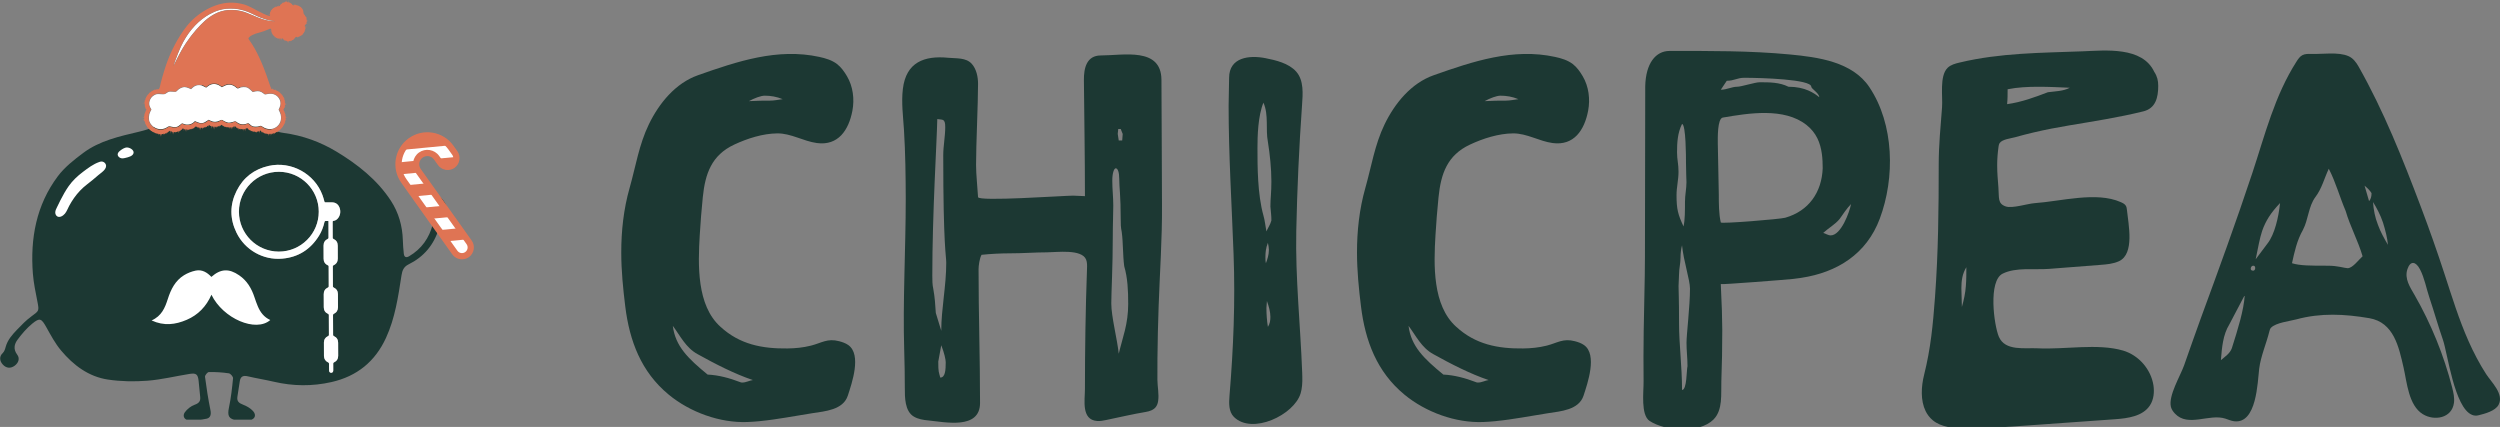
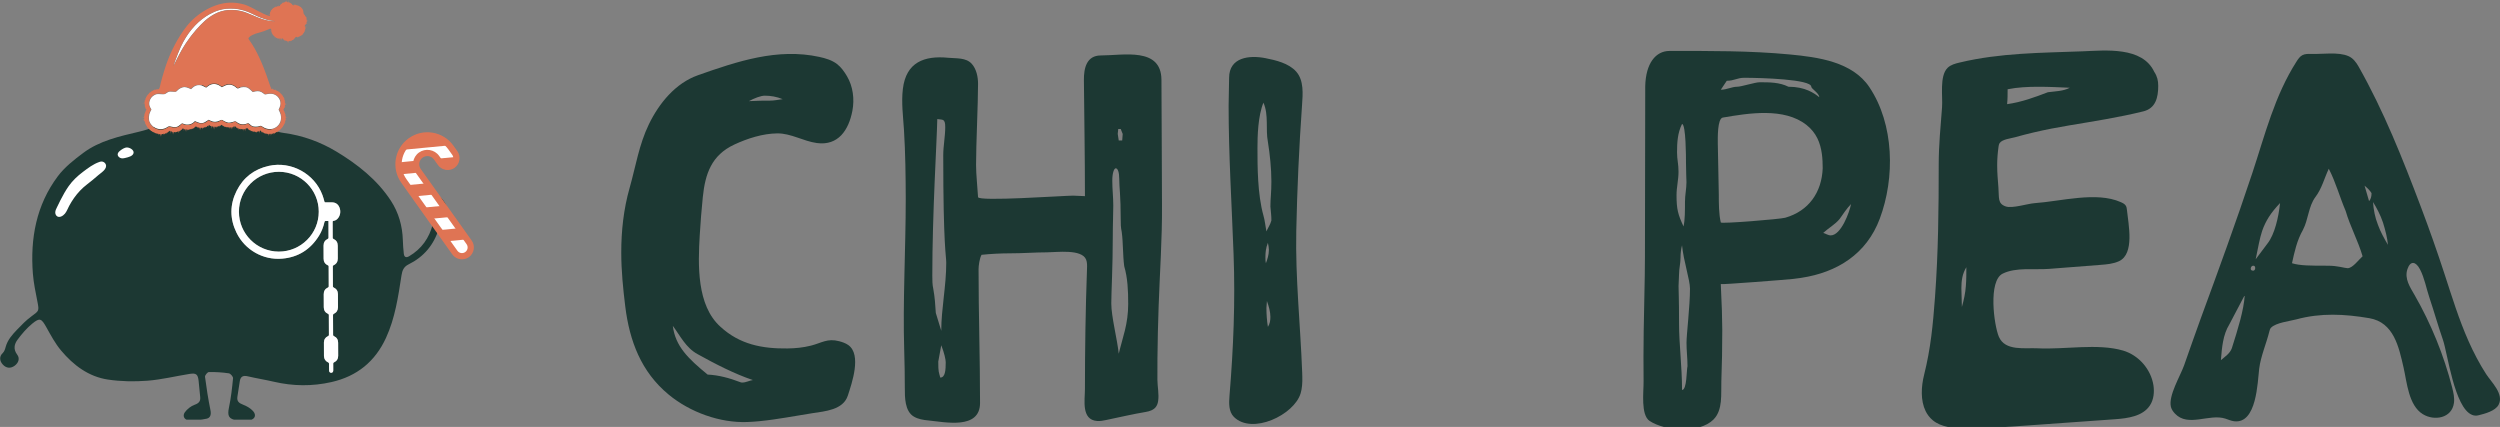
<svg xmlns="http://www.w3.org/2000/svg" xmlns:ns1="http://www.inkscape.org/namespaces/inkscape" xmlns:ns2="http://sodipodi.sourceforge.net/DTD/sodipodi-0.dtd" width="1715.739mm" height="292.987mm" viewBox="0 0 1715.739 292.987" version="1.1" id="svg1" ns1:version="1.4 (e7c3feb100, 2024-10-09)" ns2:docname="ChicPea-Website-Logo_Christmas.svg">
  <rect x="0" y="0" width="1715.739" height="292.987" fill="#808080" stroke="none" />
  <ns2:namedview id="namedview1" pagecolor="#505050" bordercolor="#ffffff" borderopacity="1" ns1:showpageshadow="0" ns1:pageopacity="0" ns1:pagecheckerboard="1" ns1:deskcolor="#505050" ns1:document-units="mm" ns1:zoom="0.2734082" ns1:cx="1973.24" ns1:cy="-120.69865" ns1:window-width="2558" ns1:window-height="1243" ns1:window-x="739" ns1:window-y="436" ns1:window-maximized="0" ns1:current-layer="layer1">
    <ns1:page x="5.0310273e-06" y="7.0510719e-06" width="1715.739" height="292.987" id="page2" margin="0" bleed="0" />
  </ns2:namedview>
  <defs id="defs1">
    <clipPath clipPathUnits="userSpaceOnUse" id="clipPath1">
      <rect style="fill:#1b3933;fill-opacity:0.2;stroke:#ffffff;stroke-width:0.588;stroke-opacity:0.998" id="rect2" width="1823.77" height="369.864" x="-768.928" y="478.438" />
    </clipPath>
    <clipPath clipPathUnits="userSpaceOnUse" id="clipPath2">
      <rect style="fill:#1b3933;fill-opacity:0.2;stroke:#ffffff;stroke-width:0.588;stroke-opacity:0.998" id="rect3" width="1823.77" height="369.864" x="-768.928" y="478.438" />
    </clipPath>
    <clipPath clipPathUnits="userSpaceOnUse" id="clipPath3">
      <rect style="fill:#1b3933;fill-opacity:0.2;stroke:#ffffff;stroke-width:0.588;stroke-opacity:0.998" id="rect4" width="1823.77" height="369.864" x="-768.928" y="478.438" />
    </clipPath>
    <clipPath clipPathUnits="userSpaceOnUse" id="clipPath4">
      <rect style="fill:#1b3933;fill-opacity:0.2;stroke:#ffffff;stroke-width:0.588;stroke-opacity:0.998" id="rect5" width="1823.77" height="369.864" x="-768.928" y="478.438" />
    </clipPath>
    <clipPath clipPathUnits="userSpaceOnUse" id="clipPath5">
      <rect style="fill:#1b3933;fill-opacity:0.2;stroke:#ffffff;stroke-width:0.588;stroke-opacity:0.998" id="rect6" width="1823.77" height="369.864" x="-768.928" y="478.438" />
    </clipPath>
    <clipPath clipPathUnits="userSpaceOnUse" id="clipPath6">
      <rect style="fill:#1b3933;fill-opacity:0.2;stroke:#ffffff;stroke-width:0.588;stroke-opacity:0.998" id="rect7" width="1823.77" height="369.864" x="-768.928" y="478.438" />
    </clipPath>
    <clipPath clipPathUnits="userSpaceOnUse" id="clipPath7">
      <rect style="fill:#1b3933;fill-opacity:0.2;stroke:#ffffff;stroke-width:0.588;stroke-opacity:0.998" id="rect8" width="1823.77" height="369.864" x="-768.928" y="478.438" />
    </clipPath>
    <clipPath clipPathUnits="userSpaceOnUse" id="clipPath8">
      <rect style="fill:#1b3933;fill-opacity:0.2;stroke:#ffffff;stroke-width:0.588;stroke-opacity:0.998" id="rect9" width="1823.77" height="369.864" x="-768.928" y="478.438" />
    </clipPath>
    <clipPath clipPathUnits="userSpaceOnUse" id="clipPath9">
      <rect style="fill:#1b3933;fill-opacity:0.2;stroke:#ffffff;stroke-width:0.588;stroke-opacity:0.998" id="rect10" width="1823.77" height="369.864" x="-768.928" y="478.438" />
    </clipPath>
    <clipPath clipPathUnits="userSpaceOnUse" id="clipPath10">
      <rect style="fill:#1b3933;fill-opacity:0.2;stroke:#ffffff;stroke-width:0.588;stroke-opacity:0.998" id="rect11" width="1823.77" height="369.864" x="-768.928" y="478.438" />
    </clipPath>
    <clipPath clipPathUnits="userSpaceOnUse" id="clipPath11">
      <rect style="fill:#1b3933;fill-opacity:0.2;stroke:#ffffff;stroke-width:0.588;stroke-opacity:0.998" id="rect12" width="1823.77" height="369.864" x="-768.928" y="478.438" />
    </clipPath>
    <clipPath clipPathUnits="userSpaceOnUse" id="clipPath12">
      <rect style="fill:#1b3933;fill-opacity:0.2;stroke:#ffffff;stroke-width:0.588;stroke-opacity:0.998" id="rect13" width="1823.77" height="369.864" x="-768.928" y="478.438" />
    </clipPath>
    <clipPath clipPathUnits="userSpaceOnUse" id="clipPath13">
      <rect style="fill:#1b3933;fill-opacity:0.2;stroke:#ffffff;stroke-width:0.588;stroke-opacity:0.998" id="rect14" width="1823.77" height="369.864" x="-768.928" y="478.438" />
    </clipPath>
  </defs>
  <g ns1:label="Layer 1" ns1:groupmode="layer" id="layer1" transform="translate(661.654,-555.315)">
    <path class="cls-2" d="m -140.158,844.347 c -2.789,0.27 -5.59,0.479 -8.403,0.59 -19.006,0.774 -39.559,-6.732 -54.204,-18.821 -18.883,-15.59 -26.868,-36.844 -29.78,-60.494 -1.511,-12.236 -2.727,-24.546 -2.74,-36.881 -0.023,-14.902 1.622,-29.977 5.676,-44.252 4.226,-14.865 6.45,-29.768 13.268,-43.859 7.003,-14.46 18.256,-28.244 33.687,-33.687 26.918,-9.484 54.597,-18.846 83.32,-12.568 4.288,0.934 8.624,2.211 12.101,4.877 2.875,2.199 5,5.234 6.843,8.354 4.189,7.076 5.246,15.799 3.71,23.809 -2.519,13.145 -9.693,24.08 -24.399,22.065 -9.226,-1.265 -17.691,-6.683 -27.077,-6.622 -9.976,0.074 -20.676,3.501 -29.62,7.703 -15.529,7.285 -19.927,19.902 -21.561,36.144 -0.872,8.588 -1.573,17.335 -2.089,25.996 -1.204,20.197 -2.187,48.233 14.263,62.914 13.158,12.101 28.637,15.062 45.886,14.841 5.43,-0.061 10.824,-0.59 16.106,-1.917 7.347,-1.843 11.303,-5.197 19.386,-3.059 2.224,0.59 4.447,1.327 6.327,2.666 9.288,6.585 2.408,26.266 -0.356,34.731 -3.231,9.841 -15.725,10.676 -24.313,12.015 -12.003,1.855 -23.957,4.275 -36.046,5.442 z m -11.966,-26.5 c 2.383,0 4.779,-1.364 7.162,-1.708 -12.285,-4.091 -26.266,-11.254 -37.876,-17.74 -8.194,-4.435 -11.941,-12.629 -17.065,-19.448 1.708,13.993 10.578,22.519 23.883,33.429 7.506,0.344 15.013,2.396 22.175,5.123 0.688,0.344 1.02,0.344 1.708,0.344 z m 27.63,-194.467 c -4.091,-1.708 -8.194,-2.396 -12.285,-2.396 -2.727,0 -7.162,1.708 -10.922,3.747 5.455,-0.344 10.578,-0.344 14.325,-0.344 3.071,0 6.143,-0.676 8.87,-1.02 z" id="path8" style="fill:#1c3833;stroke-width:0px" clip-path="url(#clipPath13)" />
    <path class="cls-2" d="m -40.99,745.191 c 0.393,-17.839 0.946,-35.665 0.946,-53.491 -0.049,-15.713 -0.246,-31.512 -1.216,-47.189 -0.577,-9.423 -1.892,-18.797 -0.749,-28.244 2.199,-18.146 14.534,-22.937 31.156,-21.303 5.467,0.541 12.089,-0.258 16.082,4.116 3.243,3.551 4.349,9.054 4.349,13.723 0,13.981 -1.364,41.279 -1.364,55.616 0,6.818 1.02,15.701 1.364,22.175 0.16,3.145 59.044,-1.02 65.162,-1.02 2.727,0 5.455,0.344 8.194,0.344 0,-26.512 -0.467,-53.073 -0.713,-79.585 -0.074,-8.121 1.745,-16.966 11.634,-16.966 15.431,0 41.377,-5.897 41.586,16.635 0.258,28.637 0.148,57.287 0.369,85.851 0.184,23.22 -1.499,46.378 -2.297,69.573 -0.418,12.064 -0.725,24.129 -0.823,36.205 -0.037,4.742 -0.037,9.497 -0.023,14.239 0.015,4.742 1.229,9.976 0.491,14.743 -0.221,1.45 -0.7,2.887 -1.597,4.042 -1.597,2.052 -4.275,2.936 -6.843,3.366 -9.054,1.511 -18.035,3.636 -27.04,5.504 -2.101,0.442 -4.238,0.872 -6.388,0.713 -11.045,-0.823 -8.354,-14.497 -8.354,-21.93 0,-27.655 0.418,-55.113 1.425,-82.767 0.074,-2.052 0.135,-4.177 -0.627,-6.081 -2.973,-7.433 -20.369,-4.976 -26.721,-4.976 -8.182,0 -16.377,0.688 -25.591,0.688 -5.799,0 -13.305,0.344 -19.448,1.02 -1.364,2.396 -2.052,7.506 -2.052,9.89 0,30.591 1.02,61.194 1.02,91.773 0,18.502 -24.092,13.109 -35.419,12.015 -3.452,-0.332 -6.978,-0.872 -9.976,-2.629 -6.315,-3.71 -6.229,-13.33 -6.229,-19.681 0,-8.637 -0.16,-17.187 -0.418,-25.824 -0.504,-16.831 -0.27,-33.675 0.111,-50.53 z m 25.32,37.176 c 0,-15.357 3.415,-30.37 3.415,-46.746 0,-5.123 -2.052,-10.578 -2.052,-73.688 0,-6.487 1.364,-12.961 1.364,-19.448 0,-6.143 -2.052,-4.779 -5.455,-5.455 -0.344,16.377 -3.415,64.487 -3.415,107.473 0,3.071 0,6.143 0.688,9.214 1.02,5.455 1.364,10.922 1.708,16.377 l 3.759,12.286 z m -2.052,21.156 c 0,7.506 0.344,6.818 1.364,10.922 3.415,0 3.747,-5.123 3.747,-10.578 0,-1.708 -1.02,-6.487 -3.071,-11.598 l -2.052,11.266 z M 112.616,763.607 c 0,-8.87 -0.344,-17.396 -2.727,-25.591 -1.02,-7.85 -0.688,-16.033 -1.708,-23.539 -0.688,-3.071 -0.688,-5.799 -0.688,-8.526 0,-16.377 -1.02,-22.175 -1.02,-27.974 0,-4.435 -1.02,-7.162 -2.383,-7.162 -1.02,0 -2.383,2.727 -2.383,8.526 0,5.799 0.676,11.254 0.676,17.065 0,6.143 -0.344,11.941 -0.344,21.831 0,19.448 -1.02,38.208 -1.02,45.383 0,8.87 4.091,24.559 5.123,34.461 2.727,-11.598 6.487,-20.136 6.487,-34.461 z m -7.162,-116.344 0.676,4.435 h 2.383 l 0.344,-4.435 -1.364,-3.415 H 105.785 l -0.344,3.415 z" id="path9" style="fill:#1c3833;stroke-width:0px" clip-path="url(#clipPath12)" />
    <path class="cls-2" d="m 231.576,822.688 c -0.16,0.848 -0.356,1.695 -0.602,2.531 -4.398,14.865 -33.355,28.699 -45.837,16.192 -3.587,-3.6 -3.415,-9.374 -2.998,-14.435 2.703,-32.765 4.017,-64.388 2.801,-97.264 -1.253,-33.957 -3.403,-67.902 -3.403,-101.896 0,-5.455 0.344,-13.969 0.344,-19.092 0,-14.128 13.883,-15.676 24.903,-13.502 7.162,1.413 16.02,3.489 21.119,9.214 5.393,6.057 4.558,15.394 4.03,23.011 -2.027,28.723 -3.354,57.484 -3.956,86.269 -0.676,32.471 2.85,64.757 4.054,97.166 0.147,3.944 0.258,7.949 -0.455,11.806 z M 210.887,679.672 c 0,-8.526 -1.02,-18.428 -2.383,-26.954 -1.708,-8.87 0.688,-18.428 -3.071,-26.954 -3.747,9.214 -4.091,22.863 -4.091,31.045 0,12.63 0,31.733 4.091,46.402 1.02,3.415 1.364,7.506 2.052,10.922 1.02,-2.383 2.727,-4.779 3.415,-7.506 0,-3.071 -0.344,-5.799 -0.676,-9.558 0,-5.455 0.676,-9.558 0.676,-17.396 z m -4.091,52.201 c 0,1.364 0,2.727 0.344,4.091 1.02,-2.727 2.052,-5.799 2.052,-9.214 0,-1.364 -0.344,-3.071 -0.688,-4.779 -1.364,3.415 -1.708,6.487 -1.708,9.89 z m 3.415,40.948 c 0,-3.415 -1.02,-7.162 -2.383,-10.922 0,1.708 -0.344,3.071 -0.344,4.779 0,4.435 0.344,8.87 1.02,12.961 1.364,-2.052 1.708,-4.435 1.708,-6.818 z" id="path10" style="fill:#1c3833;stroke-width:0px" clip-path="url(#clipPath11)" />
    <path class="cls-2" d="m 574.538,746.014 c -1.88,0.283 -3.772,0.528 -5.651,0.737 -4.521,0.504 -49.547,4.017 -49.572,3.538 0.688,13.305 1.02,24.903 1.02,31.389 0,11.794 -0.197,23.6 -0.639,35.382 -0.319,8.526 1.204,19.608 -5.43,26.205 -9.779,9.705 -33.109,7.924 -43.761,0.971 -6.266,-4.091 -4.091,-20.173 -4.177,-26.967 -0.147,-11.499 -0.061,-22.998 0.074,-34.498 0.197,-17.003 0.823,-34.018 0.86,-51.034 0.086,-39.08 0.197,-78.16 0.197,-117.24 0.344,-15.701 7.162,-24.227 16.721,-24.227 27.397,0 55.223,-0.184 82.509,2.42 19.35,1.843 42.962,4.976 54.634,22.482 17.028,25.529 17.642,62.079 7.101,90.237 -9.03,24.141 -29.092,36.832 -53.896,40.591 z m -79.106,-79.659 c 0,-2.383 0,-25.935 -2.727,-25.935 -3.071,6.143 -3.415,12.961 -3.415,19.448 0,5.111 1.02,7.85 1.02,13.305 0,5.455 -1.364,10.578 -1.364,16.033 0,9.89 1.02,13.305 4.779,21.5 1.02,-4.091 1.02,-10.922 1.02,-17.065 0,-4.435 1.02,-8.87 1.02,-13.305 0,-2.052 -0.344,-7.162 -0.344,-13.993 z m -2.727,57.324 c -0.688,2.727 -1.02,5.455 -1.02,8.526 0,3.747 -1.02,7.506 -1.02,11.266 0,2.727 -0.344,5.455 -0.344,8.182 0,3.747 0.344,7.85 0.344,25.591 0,14.325 2.052,29.682 2.052,45.714 3.415,0 3.071,-13.981 3.747,-16.377 0,-5.455 -0.676,-10.578 -0.676,-16.033 0,-5.799 2.383,-24.903 2.383,-37.188 0,-5.799 -4.435,-19.104 -5.455,-29.682 z m 95.986,-62.705 c -1.032,-7.654 -3.808,-14.607 -10.615,-19.952 -15.357,-12.04 -39.67,-8.047 -57.373,-5.025 -3.845,0.651 -3.44,14.718 -3.44,17.74 0,4.779 0.688,29.682 0.688,35.149 0,5.799 0,13.305 1.364,19.104 0.246,1.032 40.776,-2.248 44.265,-3.256 16.18,-4.656 25.013,-17.458 25.677,-33.933 0,-3.354 -0.135,-6.646 -0.565,-9.828 z M 565.717,614.842 c 11.598,0 17.74,4.435 21.156,7.162 0,-2.727 -5.455,-5.799 -5.455,-7.162 0,-5.123 -34.461,-6.143 -46.058,-6.143 -4.779,0 -6.818,2.052 -11.941,2.052 l -4.091,6.143 c 4.091,0 7.506,-2.052 11.266,-2.052 2.727,0 12.285,-3.071 15.357,-3.071 6.818,0 13.649,0 19.792,3.071 z m 23.883,100.311 c 1.364,0.344 3.415,1.708 5.123,1.708 7.162,0 12.961,-16.033 13.993,-21.5 -2.727,2.727 -5.455,6.818 -7.85,10.234 -3.071,3.747 -7.506,6.143 -11.254,9.558 z" id="path11" style="fill:#1c3833;stroke-width:0px" clip-path="url(#clipPath10)" />
    <path class="cls-2" d="m 659.873,837.418 c -3.538,-7.236 -3.059,-16.733 -1.02,-24.878 4.546,-18.158 6.094,-34.584 7.47,-53.221 2.248,-30.37 2.58,-60.838 2.555,-91.269 0,-13.035 1.29,-26.057 2.285,-39.043 0.577,-7.506 -1.88,-21.512 3.808,-27.126 2.175,-2.138 5.295,-2.936 8.268,-3.649 27.839,-6.671 55.973,-6.622 84.401,-7.703 15.713,-0.602 40.948,-3.391 49.167,14.091 2.052,3.071 2.727,6.143 2.727,9.546 0,8.035 -1.732,15.492 -10.271,17.593 -16.807,4.14 -33.92,6.782 -50.972,9.644 -8.17,1.364 -16.303,2.936 -24.362,4.828 -4.238,0.995 -8.452,2.076 -12.642,3.268 -2.85,0.811 -8.833,1.376 -10.59,4.017 -0.504,0.762 -0.663,1.695 -0.786,2.605 -0.577,4.189 -0.909,8.403 -0.909,12.629 0,5.123 0.442,10.209 0.848,15.295 0.577,7.089 -0.7,11.008 5.098,12.973 4.41,1.499 14.927,-1.941 19.816,-2.285 17.826,-1.216 42.287,-8.158 59.032,-0.713 1.302,0.577 2.691,1.229 3.452,2.433 0.577,0.897 0.725,2.003 0.823,3.071 0.971,9.792 5.43,30.026 -5.504,35.063 -3.931,1.806 -8.342,2.175 -12.642,2.506 -11.782,0.921 -23.564,1.831 -35.358,2.752 -10,0.786 -22.667,-1.29 -31.819,3.28 -10.037,5.012 -5.958,35.308 -2.605,43.257 4.263,10.099 17.9,7.494 26.77,7.973 18.146,0.958 41.144,-3.55 58.467,1.548 10.664,3.133 19.129,12.777 20.848,23.76 0.737,4.742 0.233,9.841 -2.383,13.858 -4.926,7.531 -15.197,8.895 -24.178,9.534 -19.669,1.401 -39.326,2.801 -58.995,4.202 -14.755,1.044 -29.534,2.101 -44.338,1.966 -7.543,-0.074 -15.652,-0.663 -21.487,-5.442 -2.162,-1.781 -3.796,-3.931 -4.976,-6.352 z m 24.559,-84.389 c 0,4.435 0.344,8.87 0.344,12.961 1.364,-4.779 2.383,-9.558 2.727,-14.325 0.344,-4.435 0.344,-8.526 0.344,-12.961 -2.727,4.435 -3.415,9.214 -3.415,14.325 z M 716.165,616.562 c 0,3.415 0,6.818 -0.344,10.234 9.89,-1.364 19.104,-4.779 27.974,-8.182 5.123,-0.676 10.578,-0.676 15.013,-3.071 -7.162,-0.344 -14.325,-0.676 -21.5,-0.676 -7.175,0 -14.325,0.344 -21.156,1.708 z" id="path12" style="fill:#1c3833;stroke-width:0px" clip-path="url(#clipPath9)" />
    <path class="cls-2" d="m 1034.924,840.035 c -12.15,-4.755 -16.831,-42.471 -20.025,-51.587 -3.354,-9.583 -6.057,-19.374 -9.3,-29.006 -2.15,-6.388 -3.28,-13.281 -6.438,-19.301 -2.838,-5.418 -6.56,-6.167 -8.6,-0.123 -2.211,6.548 1.794,12.347 4.865,17.703 11.401,19.878 20.111,41.304 25.812,63.504 0.885,3.465 1.708,7.04 1.253,10.578 -1.376,10.578 -13.526,12.605 -21.389,7.74 -9.816,-6.069 -10.86,-21.794 -13.195,-31.967 -3.243,-14.091 -6.659,-31.021 -23.527,-33.896 -16.929,-2.887 -33.416,-3.723 -50.063,0.823 -4.46,1.204 -13.993,2.236 -17.372,5.713 -0.676,0.7 -0.934,1.683 -1.167,2.617 -2.076,8.33 -5.897,16.991 -6.954,25.468 -1.155,9.202 -1.622,38.122 -17.249,36.119 -2.076,-0.27 -4.005,-1.167 -5.995,-1.806 -11.045,-3.6 -25.578,6.155 -34.608,-3.477 -1.229,-1.315 -2.297,-2.838 -2.74,-4.583 -1.88,-7.556 6.474,-21.303 8.993,-28.343 3.833,-10.75 7.506,-21.549 11.45,-32.262 12.212,-33.22 24.313,-66.366 35.444,-99.906 8.747,-26.365 15.222,-52.914 30.37,-76.575 1.057,-1.646 2.199,-3.342 3.931,-4.263 1.831,-0.971 4.005,-0.934 6.069,-0.86 7.556,0.246 18.748,-1.585 25.714,1.56 2.973,1.339 5.098,4.066 6.708,6.904 17.433,30.726 30.431,63.614 42.901,96.576 5.774,15.259 11.192,30.652 16.254,46.169 5.049,15.48 9.841,31.095 16.463,45.985 3.452,7.764 7.396,15.308 11.991,22.458 3.624,5.627 12.507,13.76 8.588,21.131 -2.285,4.288 -9.411,6.106 -13.76,7.199 -1.573,0.393 -3.047,0.283 -4.423,-0.258 z m -156.001,-82.239 -10.578,20.124 c -4.435,7.162 -5.123,16.033 -5.799,24.571 2.727,-2.383 6.143,-4.435 7.506,-8.194 4.091,-12.961 8.194,-25.935 8.87,-36.5 z m 7.162,-18.428 c 0,-1.02 -0.344,-1.708 -1.364,-1.708 -1.02,0 -1.708,1.02 -1.708,2.052 0,0.688 0.344,1.364 1.708,1.364 0.676,0 1.364,-0.676 1.364,-1.708 z m 8.526,-17.052 c 4.779,-6.143 7.506,-17.74 8.526,-27.63 -6.487,6.818 -9.89,12.285 -12.285,19.104 -1.708,5.123 -2.727,11.253 -4.435,19.448 z m 65.162,8.87 c -3.071,-10.578 -8.526,-20.468 -11.597,-31.045 -4.091,-9.558 -6.818,-19.792 -11.597,-29.006 -3.071,6.487 -4.779,13.649 -9.214,19.448 -4.779,6.487 -4.779,15.357 -8.526,22.519 -4.091,7.162 -5.799,15.013 -7.506,22.863 5.455,1.708 12.629,1.708 24.571,1.708 7.162,0 11.598,1.708 13.649,1.708 3.415,0 7.85,-6.143 10.234,-8.182 z m 4.435,-37.876 c 1.364,-1.364 1.708,-3.415 1.708,-5.455 -1.02,-1.708 -2.727,-3.415 -4.779,-5.123 z m 6.143,16.377 c 1.708,4.779 4.435,9.558 6.819,13.649 -0.344,-4.435 -1.708,-9.89 -3.415,-15.357 -1.708,-5.123 -4.435,-10.234 -6.818,-13.993 0.344,5.123 1.364,10.578 3.415,15.701 z" id="path13" style="fill:#1c3833;stroke-width:0px" clip-path="url(#clipPath8)" />
-     <path class="cls-2" d="m 364.775,844.347 c -2.789,0.27 -5.59,0.479 -8.403,0.59 -19.006,0.774 -39.559,-6.732 -54.204,-18.821 -18.883,-15.59 -26.868,-36.844 -29.78,-60.494 -1.511,-12.236 -2.727,-24.546 -2.74,-36.881 -0.025,-14.902 1.622,-29.977 5.676,-44.252 4.226,-14.865 6.45,-29.768 13.268,-43.859 7.003,-14.46 18.256,-28.244 33.687,-33.687 26.918,-9.484 54.597,-18.846 83.32,-12.568 4.288,0.934 8.624,2.211 12.101,4.877 2.875,2.199 5,5.234 6.843,8.354 4.189,7.076 5.246,15.799 3.71,23.809 -2.519,13.145 -9.693,24.08 -24.399,22.065 -9.226,-1.265 -17.691,-6.683 -27.077,-6.622 -9.976,0.074 -20.676,3.501 -29.62,7.703 -15.529,7.285 -19.927,19.902 -21.561,36.144 -0.872,8.588 -1.573,17.335 -2.089,25.996 -1.204,20.197 -2.187,48.233 14.263,62.914 13.158,12.101 28.637,15.062 45.886,14.841 5.43,-0.061 10.824,-0.59 16.106,-1.917 7.347,-1.843 11.303,-5.197 19.386,-3.059 2.224,0.59 4.447,1.327 6.327,2.666 9.288,6.585 2.408,26.266 -0.356,34.731 -3.231,9.841 -15.725,10.676 -24.313,12.015 -12.003,1.855 -23.957,4.275 -36.046,5.442 z m -11.966,-26.5 c 2.383,0 4.779,-1.364 7.162,-1.708 -12.285,-4.091 -26.266,-11.254 -37.876,-17.74 -8.194,-4.435 -11.941,-12.629 -17.065,-19.448 1.708,13.993 10.578,22.519 23.883,33.429 7.506,0.344 15.013,2.396 22.175,5.123 0.688,0.344 1.02,0.344 1.708,0.344 z m 27.63,-194.467 c -4.091,-1.708 -8.194,-2.396 -12.285,-2.396 -2.727,0 -7.162,1.708 -10.922,3.747 5.455,-0.344 10.578,-0.344 14.325,-0.344 3.071,0 6.143,-0.676 8.87,-1.02 z" id="path14" style="fill:#1c3833;stroke-width:0px" clip-path="url(#clipPath7)" />
    <circle class="cls-2" cx="-464.249" cy="622.115" r="43.405" id="circle14" style="fill:#1c3833;stroke-width:0px" clip-path="url(#clipPath6)" transform="matrix(0.631,0,0,0.631,-177.346,308.043)" />
    <path class="cls-2" d="m -283.407,612.95 c -1.536,-2.838 -3.71,-5.43 -6.118,-7.531 -0.872,-0.762 -1.806,-1.487 -2.924,-1.769 -2.31,-0.614 -4.705,0.872 -6.167,2.764 -2.261,2.985 -2.912,6.954 -2.543,10.676 0.356,3.735 1.646,7.298 2.924,10.823 0.909,2.506 2.125,5.185 1.425,7.9 -3.894,15.037 -12.249,26.807 -25.713,34.768 -3.194,1.892 -5.369,1.044 -5.786,-2.654 -0.565,-4.976 -0.909,-9.976 -1.069,-14.976 -0.467,-15.406 -4.619,-29.866 -12.949,-42.667 -15.013,-22.986 -36.279,-39.658 -59.327,-53.552 -17.359,-10.455 -36.635,-17.495 -57.029,-20.222 -16.917,-2.273 -28.183,-11.671 -35.542,-26.635 -3.403,-6.929 -7.138,-13.711 -10.885,-20.468 -10.172,-18.268 -38.257,-14.976 -47.938,1.671 -14.128,24.264 -36.439,37.667 -63.197,44.044 -21.328,5.074 -42.913,9.742 -60.838,23.158 -9.939,7.433 -20.148,15.455 -27.507,25.271 -23.539,31.365 -30.136,67.742 -27.151,106.134 0.811,10.16 2.973,20.247 4.926,30.284 2.039,10.295 1.695,9.976 -6.61,16.082 -5.614,4.116 -10.541,9.177 -15.345,14.19 -5.418,5.664 -10.529,11.339 -12.605,19.079 -0.651,2.445 -1.437,4.939 -3.317,6.732 -3.784,3.575 -3.292,8.477 0.246,12.335 3.759,4.116 8.563,4.484 12.949,1.216 4.03,-3.01 5.909,-7.777 2.678,-12.027 -4.472,-5.946 -3.145,-11.499 0.467,-16.34 4.668,-6.278 9.89,-12.421 15.934,-17.359 8.231,-6.745 9.951,-5.627 15.295,3.894 4.865,8.686 9.632,17.691 15.983,25.271 13.428,16.008 29.94,28.539 51.083,31.684 14.055,2.089 28.637,2.334 42.827,1.241 15.394,-1.179 30.566,-4.963 45.874,-7.396 7.236,-1.155 9.067,0.393 9.865,7.543 0.651,5.885 1.192,11.794 1.732,17.691 0.43,4.533 -1.462,6.671 -6.02,8.305 -4.091,1.474 -8.207,4.693 -10.737,8.256 -2.715,3.808 -0.577,8.268 4.214,8.514 6.45,0.344 13.096,-0.246 19.436,-1.585 4.251,-0.897 5.209,-4.558 4.251,-9.263 -2.433,-12.015 -4.337,-24.141 -5.922,-36.291 -0.209,-1.622 2.703,-5.184 4.214,-5.209 7.248,-0.111 14.558,0.332 21.721,1.388 1.818,0.27 4.705,3.649 4.558,5.356 -1.032,10.652 -2.224,21.34 -4.435,31.795 -1.917,9.091 -0.405,12.703 8.882,13.956 4.46,0.614 9.165,0.663 13.588,-0.111 5.848,-1.032 7.629,-5.553 3.698,-9.964 -2.838,-3.157 -7.052,-5.504 -11.106,-7.04 -4.312,-1.634 -6.61,-3.747 -5.909,-8.44 0.86,-5.639 1.745,-11.253 2.605,-16.88 0.774,-5.295 3.686,-6.597 8.76,-5.406 9.325,2.175 18.797,3.673 28.121,5.848 20.959,4.89 41.795,5.185 62.902,0.381 27.777,-6.315 47.397,-22.347 59.191,-47.938 9.964,-21.561 13.317,-44.903 16.917,-68.098 0.823,-5.295 2.347,-9.3 7.605,-11.905 16.561,-8.17 27.581,-21.168 33.036,-38.982 1.278,-4.165 3.944,-8.022 6.511,-11.634 3.661,-5.16 2.973,-10.922 0.27,-15.91 z m -122.241,37.532 c 0,0.663 0.221,0.958 0.823,1.241 3.108,1.437 4.644,3.907 4.656,7.347 0.015,4.656 0.037,9.325 0.049,13.993 0,3.415 -1.511,5.922 -4.632,7.347 -0.651,0.283 -0.774,0.639 -0.774,1.278 0.061,7.187 0.086,14.386 0.086,21.586 0,0.713 0.258,1.007 0.872,1.315 3.022,1.401 4.558,3.809 4.595,7.138 0.037,4.755 0.061,9.497 0.061,14.251 0,3.305 -1.511,5.762 -4.484,7.212 -0.676,0.307 -0.934,0.663 -0.921,1.401 0.049,7.162 0.086,14.325 0.086,21.487 0,0.7 0.221,1.057 0.86,1.339 3.096,1.413 4.583,3.87 4.607,7.236 0.023,4.705 0.061,9.411 0.049,14.141 0,3.366 -1.523,5.823 -4.595,7.261 -0.663,0.319 -0.799,0.688 -0.799,1.351 v 0.799 h 0.023 c 0,2.15 0.023,4.312 0.023,6.474 0,1.474 -0.676,2.408 -1.88,2.641 -1.437,0.258 -2.678,-0.811 -2.69,-2.396 0,-0.811 -0.015,-1.622 -0.015,-2.433 h -0.015 c 0,-1.646 -0.023,-3.305 -0.015,-4.963 0.015,-0.786 -0.221,-1.143 -0.958,-1.487 -2.924,-1.339 -4.484,-3.71 -4.546,-6.929 -0.086,-4.902 -0.098,-9.804 -0.049,-14.718 0.023,-3.268 1.585,-5.651 4.57,-7.015 0.639,-0.307 0.872,-0.614 0.86,-1.315 -0.049,-7.162 -0.074,-14.325 -0.086,-21.487 0,-0.676 -0.184,-1.02 -0.848,-1.327 -3.071,-1.376 -4.619,-3.833 -4.656,-7.199 -0.037,-4.742 -0.061,-9.497 -0.061,-14.251 0,-3.366 1.499,-5.836 4.595,-7.248 0.627,-0.295 0.86,-0.614 0.848,-1.315 -0.049,-7.175 -0.061,-14.325 -0.086,-21.487 0,-0.688 -0.184,-1.032 -0.848,-1.327 -3.084,-1.376 -4.619,-3.833 -4.644,-7.212 -0.049,-4.742 -0.061,-9.497 -0.061,-14.239 0,-3.44 1.585,-5.86 4.668,-7.359 0.344,-0.16 0.725,-0.651 0.725,-0.971 0.015,-5.983 -0.015,-11.954 -0.037,-17.925 0,-0.111 -0.061,-0.234 -0.123,-0.528 -1.167,0 -2.273,-0.061 -3.354,0.061 -0.319,0.037 -0.725,0.614 -0.823,1.007 -1.192,5.295 -3.084,10.32 -5.922,14.927 -9.251,14.964 -22.593,23.514 -40.173,25.013 -20.517,1.769 -40.419,-9.312 -49.67,-28.318 -7.347,-15.099 -7.359,-30.456 0.184,-45.481 7.273,-14.521 19.129,-23.564 34.964,-27.114 24.399,-5.442 49.756,8.44 58.417,31.844 0.835,2.261 1.474,4.583 2.089,6.904 0.209,0.749 0.491,0.946 1.204,0.934 2.261,-0.049 4.521,-0.037 6.769,-0.037 4.116,0 7.003,1.953 8.489,5.786 1.671,4.312 0.7,9.276 -2.42,12.322 -1.143,1.118 -2.494,1.843 -4.066,2.027 -0.725,0.098 -0.995,0.307 -0.995,1.081 0.049,5.774 0.074,11.561 0.061,17.335 z" id="path15" style="fill:#1c3833;stroke-width:0px" clip-path="url(#clipPath5)" transform="matrix(0.631,0,0,0.631,-177.346,308.043)" />
    <path class="cls-1" d="m -404.37,757.415 c -0.639,-0.282 -0.86,-0.639 -0.86,-1.339 0,-7.162 -0.037,-14.325 -0.086,-21.487 -0.015,-0.737 0.246,-1.093 0.921,-1.401 2.973,-1.45 4.484,-3.907 4.484,-7.212 0,-4.755 -0.023,-9.497 -0.061,-14.251 -0.037,-3.329 -1.573,-5.737 -4.595,-7.138 -0.614,-0.307 -0.872,-0.602 -0.872,-1.315 0,-7.199 -0.023,-14.399 -0.086,-21.586 0,-0.639 0.123,-0.995 0.774,-1.278 3.121,-1.425 4.632,-3.931 4.632,-7.347 -0.015,-4.668 -0.037,-9.337 -0.049,-13.993 0,-3.44 -1.548,-5.909 -4.656,-7.347 -0.602,-0.283 -0.823,-0.577 -0.823,-1.241 0.015,-5.774 -0.015,-11.561 -0.061,-17.335 0,-0.774 0.27,-0.983 0.995,-1.081 1.573,-0.184 2.924,-0.909 4.066,-2.027 3.12,-3.047 4.091,-8.01 2.42,-12.322 -1.487,-3.833 -4.374,-5.799 -8.489,-5.786 -2.248,0 -4.509,0 -6.769,0.037 -0.713,0.015 -0.995,-0.184 -1.204,-0.934 -0.614,-2.322 -1.253,-4.644 -2.089,-6.904 -8.661,-23.404 -34.018,-37.286 -58.417,-31.844 -15.836,3.551 -27.691,12.593 -34.964,27.114 -7.543,15.025 -7.531,30.382 -0.184,45.481 9.251,19.006 29.153,30.087 49.67,28.318 17.581,-1.499 30.923,-10.05 40.174,-25.013 2.838,-4.607 4.73,-9.632 5.922,-14.927 0.098,-0.393 0.504,-0.971 0.823,-1.007 1.081,-0.123 2.187,-0.061 3.354,-0.061 0.061,0.295 0.123,0.418 0.123,0.528 0.023,5.971 0.049,11.941 0.037,17.925 0,0.319 -0.381,0.811 -0.725,0.971 -3.084,1.499 -4.668,3.919 -4.668,7.359 0,4.742 0.015,9.497 0.061,14.239 0.023,3.379 1.56,5.836 4.644,7.212 0.663,0.295 0.848,0.639 0.848,1.327 0.023,7.162 0.037,14.313 0.086,21.487 0.015,0.7 -0.221,1.02 -0.848,1.315 -3.096,1.413 -4.595,3.882 -4.595,7.248 0,4.755 0.023,9.509 0.061,14.251 0.037,3.366 1.585,5.823 4.656,7.199 0.663,0.307 0.848,0.651 0.848,1.327 0.015,7.162 0.037,14.325 0.086,21.487 0.015,0.7 -0.221,1.007 -0.86,1.315 -2.985,1.364 -4.546,3.747 -4.57,7.015 -0.049,4.914 -0.037,9.816 0.049,14.718 0.061,3.219 1.622,5.59 4.546,6.929 0.737,0.344 0.971,0.7 0.958,1.487 0,1.659 0.015,3.317 0.015,4.963 h 0.015 c 0,0.811 0.015,1.622 0.015,2.433 0.015,1.585 1.253,2.654 2.69,2.396 1.204,-0.234 1.88,-1.167 1.88,-2.641 0,-2.162 -0.023,-4.325 -0.023,-6.474 h -0.023 v -0.799 c 0,-0.663 0.135,-1.032 0.799,-1.351 3.071,-1.437 4.595,-3.894 4.595,-7.261 0.015,-4.73 -0.023,-9.435 -0.049,-14.141 -0.023,-3.366 -1.511,-5.823 -4.607,-7.236 z m -59.879,-91.895 c -23.969,0 -43.405,-19.423 -43.405,-43.405 0,-23.981 19.436,-43.405 43.405,-43.405 23.969,0 43.405,19.436 43.405,43.405 0,23.969 -19.436,43.405 -43.405,43.405 z" id="path16" style="fill:#ffffff;stroke-width:0px" clip-path="url(#clipPath4)" transform="matrix(0.631,0,0,0.631,-177.346,308.043)" />
-     <path class="cls-1" d="m -602.658,740.387 c 10.946,-4.779 14.607,-13.846 17.617,-23.256 3.329,-10.43 8.022,-19.964 17.63,-25.898 3.87,-2.383 8.379,-4.165 12.826,-5.074 6.843,-1.376 12.384,2.015 16.942,6.88 10.185,-8.981 19.153,-9.325 30.198,-1.757 8.723,5.971 13.612,14.435 16.794,24.19 1.032,3.17 2.175,6.315 3.452,9.386 2.74,6.597 6.831,12.04 13.637,15.074 -15.615,13.747 -51.39,-1.462 -63.995,-27.495 -5.578,12.777 -14.521,21.966 -26.893,27.286 -12.175,5.234 -24.694,6.941 -38.22,0.663 z" id="path17" style="fill:#ffffff;stroke-width:0px" clip-path="url(#clipPath3)" transform="matrix(0.631,0,0,0.631,-177.346,308.043)" />
    <path class="cls-1" d="m -657.131,567.53 c 1.966,-0.023 3.907,1.241 4.644,3.084 2.003,5.049 -5.049,9.067 -8.133,11.757 -3.981,3.489 -8.059,6.868 -12.261,10.074 -5.455,4.165 -10.185,9.202 -14.141,14.804 -1.966,2.777 -3.735,5.688 -5.344,8.686 -1.499,2.789 -2.519,5.848 -4.546,8.317 -2.003,2.445 -6.413,5.283 -9.19,2.285 -0.983,-1.057 -1.388,-2.568 -1.302,-4.005 0.111,-1.843 1.007,-3.489 1.794,-5.123 1.278,-2.678 2.58,-5.344 3.919,-7.986 2.629,-5.16 5.467,-10.246 8.796,-15.001 4.251,-6.069 9.706,-11.18 15.615,-15.615 5.516,-4.14 11.094,-8.416 17.679,-10.725 0.713,-0.246 1.45,-0.479 2.199,-0.541 0.086,0 0.184,0 0.27,0 z" id="path18" style="fill:#ffffff;stroke-width:0px" clip-path="url(#clipPath2)" transform="matrix(0.631,0,0,0.631,-177.346,308.043)" />
    <path class="cls-1" d="m -622.216,557.972 c -0.405,3.747 -5.872,4.902 -8.784,5.614 -1.143,0.283 -2.297,0.565 -3.477,0.553 -3.059,-0.061 -6.352,-2.912 -4.546,-6.094 0.442,-0.786 1.106,-1.413 1.794,-1.99 2.039,-1.695 5.025,-3.759 7.789,-3.784 3.096,0 7.568,2.629 7.224,5.7 z" id="path19" style="fill:#ffffff;stroke-width:0px" clip-path="url(#clipPath1)" transform="matrix(0.631,0,0,0.631,-177.346,308.043)" />
    <path style="fill:#ffffff;fill-opacity:1;stroke:#888888;stroke-width:0" d="m -554.86,643.18 c -1.836,-0.875 -3.375,-2.451 -4.113,-4.213 -0.76,-1.814 -0.583,-4.807 0.402,-6.784 l 0.86,-1.727 -0.756,-1.281 c -1.688,-2.862 -0.394,-6.863 2.771,-8.567 1.365,-0.735 1.82,-0.804 4.256,-0.643 2.616,0.173 2.789,0.138 4.246,-0.851 1.429,-0.971 1.662,-1.021 3.945,-0.856 2.362,0.171 2.452,0.148 3.397,-0.858 1.198,-1.276 3.319,-2.288 4.813,-2.298 0.619,-0.005 1.887,0.32 2.818,0.72 l 1.692,0.728 0.919,-0.859 c 2.289,-2.141 4.951,-2.522 7.739,-1.108 0.919,0.466 1.688,0.848 1.709,0.849 0.022,0 0.601,-0.446 1.289,-0.993 2.438,-1.938 5.493,-1.998 8.198,-0.163 l 1.285,0.872 1.733,-0.877 c 2.816,-1.425 5.468,-1.098 7.927,0.975 1.096,0.924 1.126,0.929 2.47,0.391 1.53,-0.612 3.923,-0.71 5.228,-0.214 0.478,0.182 1.538,0.948 2.357,1.702 l 1.488,1.372 1.733,-0.4 c 2.087,-0.482 3.88,-0.058 5.493,1.299 1.017,0.856 1.125,0.874 2.881,0.481 3.803,-0.851 7.057,0.731 8.473,4.12 0.709,1.697 0.664,3.049 -0.166,4.978 l -0.694,1.612 0.86,1.847 c 1.883,4.045 0.442,8.633 -3.317,10.561 -2.725,1.397 -5.708,1.163 -8.477,-0.665 -1.095,-0.723 -1.407,-0.79 -2.139,-0.456 -1.095,0.499 -4.044,0.504 -5.008,0.009 -0.408,-0.21 -1.164,-0.775 -1.679,-1.256 -0.871,-0.812 -1.022,-0.844 -2.121,-0.447 -2.373,0.858 -4.657,0.548 -6.578,-0.892 -1.141,-0.855 -1.152,-0.857 -2.917,-0.3 -0.974,0.307 -2.217,0.555 -2.761,0.551 -0.95,-0.006 -3.076,-0.878 -4.281,-1.754 -0.471,-0.342 -0.865,-0.272 -2.189,0.389 -2.015,1.006 -3.999,1.032 -5.931,0.076 l -1.476,-0.73 -1.199,0.825 c -2.516,1.73 -3.953,1.91 -6.498,0.815 l -1.689,-0.727 -0.756,0.71 c -1.785,1.677 -4.582,2.183 -6.843,1.238 -1.238,-0.517 -1.27,-0.51 -2.457,0.532 -1.988,1.746 -3.49,2.055 -6.314,1.3 -1.361,-0.364 -1.562,-0.325 -2.977,0.579 -2.151,1.375 -5.239,1.53 -7.645,0.384 z" id="path39-27-4" />
    <path style="fill:#ffffff;fill-opacity:1;stroke:#888888;stroke-width:0" d="m -542.421,600.137 c -0.006,-0.311 1.652,-4.923 2.849,-7.926 1.399,-3.509 2.5,-5.925 3.699,-8.121 4.693,-8.593 10.843,-15.04 18.188,-19.064 0.812,-0.445 2.701,-1.365 3.452,-1.681 3.438,-1.447 6.964,-2.143 10.868,-2.145 1.706,0 4.093,0.213 5.73,0.514 1.964,0.361 4.485,1.098 6.337,1.852 0.431,0.175 1.958,0.886 3.395,1.579 2.49,1.202 3.781,1.783 5.044,2.269 2.63,1.014 5.008,1.726 6.695,2.006 0.851,0.141 2.236,0.303 2.597,0.303 0.152,0 0.255,0.028 0.255,0.069 0,0.089 -1.884,0.024 -2.942,-0.103 -3.057,-0.365 -6.581,-1.514 -12.009,-3.915 -4.202,-1.858 -6.113,-2.536 -8.586,-3.044 -1.991,-0.409 -3.42,-0.569 -5.494,-0.614 -3.789,-0.084 -6.783,0.473 -10.142,1.886 -2.75,1.156 -5.75,3.085 -8.381,5.386 -1.516,1.326 -4.411,4.277 -6.22,6.339 -2.259,2.575 -4.853,5.973 -6.857,8.983 -2.57,3.859 -5.355,8.884 -7.602,13.713 -0.868,1.867 -0.871,1.871 -0.874,1.711 z" id="path40-3-8" />
    <path style="fill:#df7454;fill-opacity:1;stroke:#888888;stroke-width:0" d="m -551.799,648.296 c -0.065,-0.803 -0.127,-0.941 -0.446,-0.987 -0.306,-0.043 -0.383,0.045 -0.44,0.51 -0.069,0.556 -0.07,0.555 -0.097,-0.087 -0.024,-0.578 -0.071,-0.643 -0.428,-0.597 -0.221,0.029 -0.535,-0.058 -0.698,-0.194 -0.263,-0.218 -0.324,-0.209 -0.533,0.077 -0.227,0.31 -0.236,0.308 -0.236,-0.069 0,-0.327 -0.071,-0.378 -0.425,-0.311 -0.27,0.052 -0.425,0.005 -0.425,-0.132 0,-0.237 -0.464,-0.467 -0.677,-0.336 -0.075,0.046 -0.184,-0.038 -0.241,-0.189 -0.065,-0.168 -0.229,-0.24 -0.428,-0.189 -0.223,0.059 -0.351,-0.022 -0.413,-0.258 -0.065,-0.247 -0.187,-0.317 -0.439,-0.251 -0.233,0.061 -0.35,0.011 -0.35,-0.153 0,-0.134 -0.118,-0.289 -0.262,-0.345 -0.34,-0.131 -1.703,-1.493 -1.834,-1.834 -0.055,-0.144 -0.215,-0.263 -0.355,-0.263 -0.148,0 -0.217,-0.099 -0.164,-0.237 0.05,-0.131 -0.048,-0.341 -0.218,-0.467 -0.17,-0.127 -0.316,-0.326 -0.325,-0.442 -0.038,-0.478 -0.078,-0.552 -0.299,-0.552 -0.155,0 -0.204,-0.14 -0.15,-0.424 0.066,-0.345 0.013,-0.425 -0.28,-0.425 -0.32,0 -0.337,-0.039 -0.147,-0.35 0.177,-0.289 0.169,-0.385 -0.042,-0.552 -0.141,-0.111 -0.231,-0.374 -0.2,-0.584 0.049,-0.336 -0.022,-0.385 -0.593,-0.402 -0.622,-0.02 -0.627,-0.025 -0.139,-0.129 0.359,-0.077 0.51,-0.209 0.51,-0.447 0,-0.272 -0.149,-0.358 -0.764,-0.44 l -0.764,-0.102 0.712,-0.025 c 0.761,-0.027 0.963,-0.177 0.802,-0.596 -0.068,-0.176 -0.386,-0.282 -0.977,-0.324 l -0.876,-0.062 0.873,-0.032 c 0.95,-0.034 1.354,-0.43 0.829,-0.814 -0.239,-0.175 -0.24,-0.208 -0.009,-0.296 0.35,-0.134 0.329,-0.563 -0.037,-0.776 -0.263,-0.153 -0.25,-0.174 0.104,-0.178 0.347,-0.005 0.392,-0.073 0.327,-0.508 -0.046,-0.317 0.009,-0.535 0.151,-0.589 0.285,-0.109 0.295,-0.771 0.013,-0.793 -0.117,-0.009 -0.022,-0.07 0.211,-0.135 0.476,-0.132 0.665,-0.665 0.315,-0.887 -0.164,-0.104 -0.116,-0.146 0.172,-0.148 0.352,-0.002 0.386,-0.06 0.284,-0.469 -0.158,-0.628 -0.401,-0.892 -0.822,-0.892 -0.337,0 -0.339,-0.009 -0.037,-0.23 0.375,-0.274 0.244,-0.786 -0.202,-0.794 -0.287,-0.005 -0.287,-0.015 0.005,-0.184 0.281,-0.164 0.285,-0.212 0.047,-0.576 -0.184,-0.28 -0.203,-0.417 -0.065,-0.463 0.108,-0.036 0.147,-0.194 0.086,-0.352 -0.084,-0.218 -0.346,-0.295 -1.092,-0.318 l -0.982,-0.032 0.93,-0.064 c 0.512,-0.035 0.982,-0.148 1.046,-0.25 0.2,-0.324 -0.043,-0.641 -0.508,-0.662 -0.435,-0.02 -0.434,-0.023 0.061,-0.129 0.652,-0.14 0.708,-0.718 0.085,-0.88 -0.417,-0.108 -0.416,-0.111 0.085,-0.177 0.384,-0.051 0.511,-0.157 0.515,-0.43 0.002,-0.2 0.108,-0.486 0.233,-0.637 0.182,-0.22 0.186,-0.325 0.015,-0.529 -0.172,-0.207 -0.164,-0.255 0.046,-0.255 0.272,0 0.523,-0.446 0.38,-0.677 -0.046,-0.075 0.03,-0.181 0.169,-0.234 0.14,-0.053 0.254,-0.207 0.254,-0.341 0,-0.247 0.789,-1.237 1.486,-1.863 0.21,-0.189 0.382,-0.442 0.382,-0.562 0,-0.12 0.107,-0.178 0.237,-0.128 0.13,0.05 0.341,-0.058 0.469,-0.24 0.127,-0.182 0.384,-0.362 0.57,-0.401 0.239,-0.049 0.325,-0.186 0.293,-0.467 -0.037,-0.336 -0.005,-0.365 0.21,-0.186 0.325,0.27 0.767,0.104 0.771,-0.288 0,-0.241 0.033,-0.254 0.153,-0.066 0.215,0.339 0.694,0.098 0.694,-0.349 0,-0.359 0.011,-0.362 0.23,-0.063 0.271,0.371 0.789,0.245 0.789,-0.192 0,-0.26 0.026,-0.256 0.239,0.035 0.235,0.321 0.246,0.322 0.594,0.006 0.196,-0.177 0.355,-0.233 0.355,-0.125 0,0.344 0.512,0.211 0.932,-0.242 0.223,-0.241 0.455,-0.68 0.516,-0.977 0.708,-3.481 2.653,-10.356 4.326,-15.296 3.166,-9.348 8.212,-18.927 13.788,-26.171 7.376,-9.584 19.221,-16.239 29.679,-16.676 2.646,-0.111 5.117,0.114 8.053,0.733 3.28,0.691 4.721,1.305 11.343,4.838 5.54,2.955 8.784,4.182 8.606,3.256 -0.04,-0.207 -0.352,-0.353 -1.074,-0.501 -1.014,-0.208 -1.014,-0.208 -0.168,-0.134 1.006,0.088 1.447,-0.102 1.127,-0.487 -0.142,-0.171 -0.152,-0.288 -0.031,-0.363 0.25,-0.154 0.223,-0.767 -0.034,-0.78 -0.117,-0.006 -0.035,-0.082 0.182,-0.169 0.241,-0.097 0.373,-0.271 0.339,-0.448 -0.031,-0.159 0.097,-0.452 0.284,-0.65 0.187,-0.198 0.625,-0.68 0.972,-1.07 0.347,-0.39 0.751,-0.709 0.897,-0.709 0.146,0 0.309,-0.114 0.363,-0.254 0.053,-0.14 0.159,-0.216 0.234,-0.169 0.236,0.146 0.676,-0.11 0.69,-0.402 0.009,-0.176 0.045,-0.201 0.099,-0.067 0.139,0.344 0.759,0.249 0.858,-0.131 0.083,-0.316 0.107,-0.321 0.299,-0.057 0.299,0.409 0.764,0.171 0.785,-0.401 0.018,-0.462 0.02,-0.463 0.132,-0.06 0.187,0.668 0.517,0.613 0.833,-0.14 0.16,-0.381 0.354,-0.694 0.43,-0.695 0.29,-0.005 1.305,-0.904 1.318,-1.168 0.009,-0.176 0.044,-0.2 0.099,-0.065 0.138,0.343 0.565,0.244 0.732,-0.17 0.084,-0.21 0.158,-0.287 0.164,-0.17 0.006,0.117 0.164,0.212 0.35,0.212 0.276,0 0.343,-0.12 0.36,-0.637 0.02,-0.617 0.024,-0.621 0.129,-0.127 0.077,0.359 0.209,0.51 0.447,0.51 0.264,0 0.361,-0.149 0.441,-0.679 l 0.103,-0.679 0.024,0.727 c 0.015,0.482 0.113,0.761 0.286,0.828 0.36,0.138 0.461,-0.002 0.597,-0.836 l 0.117,-0.719 0.022,0.797 c 0.024,0.891 0.296,1.198 0.641,0.725 0.217,-0.297 0.229,-0.294 0.229,0.064 0,0.447 0.479,0.688 0.694,0.349 0.113,-0.178 0.151,-0.142 0.153,0.145 0.002,0.364 0.06,0.41 0.554,0.45 0.117,0.009 0.252,0.163 0.301,0.341 0.049,0.178 0.301,0.483 0.56,0.676 0.405,0.302 0.494,0.317 0.63,0.1 0.087,-0.138 0.171,-0.519 0.186,-0.846 l 0.027,-0.594 0.103,0.68 c 0.08,0.526 0.178,0.679 0.435,0.679 0.209,0 0.376,-0.157 0.45,-0.425 l 0.118,-0.425 0.018,0.467 c 0.02,0.548 0.569,0.657 0.853,0.17 0.156,-0.268 0.173,-0.262 0.178,0.067 0.006,0.425 0.509,0.682 0.711,0.364 0.102,-0.16 0.139,-0.139 0.141,0.079 0.002,0.283 0.067,0.326 0.554,0.365 0.117,0.009 0.31,0.148 0.429,0.307 0.119,0.16 0.329,0.247 0.467,0.194 0.157,-0.06 0.25,0.006 0.25,0.182 0,0.153 0.172,0.347 0.382,0.432 0.21,0.084 0.322,0.158 0.249,0.164 -0.073,0.006 -0.053,0.161 0.045,0.344 0.1,0.186 0.284,0.293 0.418,0.241 0.178,-0.068 0.214,0.006 0.141,0.286 -0.059,0.227 -0.002,0.453 0.14,0.565 0.233,0.183 0.337,0.635 0.329,1.435 -0.002,0.22 0.05,0.487 0.116,0.594 0.066,0.107 0.123,0.348 0.127,0.535 0.005,0.187 0.178,0.415 0.388,0.507 0.21,0.092 0.382,0.299 0.382,0.459 0,0.16 0.106,0.352 0.236,0.427 0.13,0.075 0.264,0.285 0.298,0.468 0.035,0.186 0.249,0.377 0.486,0.433 0.397,0.095 0.404,0.112 0.1,0.284 -0.421,0.237 -0.242,0.727 0.276,0.754 0.288,0.015 0.311,0.04 0.09,0.097 -0.163,0.043 -0.297,0.187 -0.297,0.32 0,0.133 -0.02,0.3 -0.043,0.37 -0.023,0.07 0.302,0.173 0.722,0.229 l 0.764,0.102 -0.722,0.026 c -0.65,0.023 -0.722,0.068 -0.722,0.45 0,0.345 0.087,0.428 0.467,0.445 l 0.467,0.02 -0.51,0.109 c -0.4,0.086 -0.509,0.2 -0.509,0.53 0,0.331 0.109,0.445 0.509,0.53 0.458,0.098 0.436,0.111 -0.212,0.129 -0.397,0.011 -0.733,0.097 -0.747,0.19 -0.013,0.093 -0.033,0.265 -0.043,0.382 -0.009,0.117 -0.193,0.355 -0.408,0.529 -0.237,0.191 -0.371,0.46 -0.34,0.679 0.044,0.306 0.197,0.377 0.986,0.456 l 0.934,0.094 -0.763,0.076 c -0.883,0.088 -1.156,0.56 -0.481,0.83 0.382,0.153 0.383,0.159 0.031,0.169 -0.596,0.018 -0.679,0.842 -0.089,0.877 0.159,0.009 0.097,0.068 -0.142,0.134 -0.455,0.126 -0.713,0.859 -0.309,0.878 0.123,0.006 0.052,0.08 -0.158,0.165 -0.211,0.085 -0.382,0.3 -0.382,0.481 0,0.18 -0.115,0.371 -0.255,0.425 -0.14,0.054 -0.255,0.212 -0.255,0.352 0,0.14 -0.156,0.338 -0.348,0.44 -0.234,0.125 -0.315,0.29 -0.248,0.501 0.08,0.252 0.031,0.297 -0.245,0.225 -0.222,-0.058 -0.382,0.006 -0.45,0.184 -0.058,0.151 -0.246,0.274 -0.418,0.274 -0.172,0 -0.374,0.109 -0.449,0.243 -0.075,0.134 -0.283,0.229 -0.464,0.212 -0.218,-0.02 -0.369,0.112 -0.45,0.394 -0.078,0.272 -0.128,0.317 -0.139,0.127 -0.024,-0.427 -0.705,-0.386 -0.819,0.05 l -0.091,0.347 -0.243,-0.347 c -0.134,-0.191 -0.331,-0.347 -0.439,-0.347 -0.316,0 -1.633,1.382 -1.542,1.619 0.05,0.129 -0.038,0.206 -0.216,0.19 -0.164,-0.013 -0.39,0.153 -0.502,0.372 -0.112,0.218 -0.232,0.31 -0.268,0.202 -0.107,-0.321 -0.652,0 -0.666,0.395 -0.006,0.2 -0.052,0.268 -0.099,0.152 -0.124,-0.307 -0.578,-0.261 -0.84,0.085 -0.138,0.181 -0.228,0.215 -0.231,0.085 -0.002,-0.117 -0.158,-0.212 -0.345,-0.212 -0.293,0 -0.343,0.122 -0.366,0.892 l -0.027,0.892 -0.101,-0.849 c -0.083,-0.702 -0.159,-0.849 -0.44,-0.849 -0.255,0 -0.366,0.148 -0.445,0.594 l -0.105,0.594 -0.022,-0.642 c -0.023,-0.663 -0.443,-1.051 -0.695,-0.642 -0.096,0.156 -0.155,0.14 -0.232,-0.06 -0.137,-0.357 -0.56,-0.342 -0.796,0.028 -0.168,0.263 -0.181,0.254 -0.111,-0.079 0.077,-0.368 -0.304,-0.876 -0.506,-0.674 -0.056,0.056 -0.267,-0.143 -0.469,-0.442 -0.202,-0.299 -0.498,-0.569 -0.658,-0.6 -0.243,-0.047 -0.295,0.092 -0.312,0.848 l -0.022,0.904 -0.118,-0.725 c -0.231,-1.42 -0.837,-1.369 -1.04,0.089 l -0.113,0.806 -0.023,-0.892 c -0.02,-0.759 -0.071,-0.892 -0.35,-0.892 -0.18,0 -0.362,0.134 -0.405,0.297 -0.059,0.224 -0.083,0.203 -0.097,-0.085 -0.015,-0.286 -0.123,-0.382 -0.432,-0.382 -0.25,0 -0.443,0.117 -0.49,0.297 -0.048,0.183 -0.085,0.118 -0.097,-0.17 -0.02,-0.491 -0.319,-0.609 -0.665,-0.263 -0.159,0.158 -0.204,0.123 -0.204,-0.16 0,-0.478 -0.286,-0.639 -0.634,-0.356 -0.243,0.198 -0.264,0.187 -0.162,-0.086 0.084,-0.224 -0.032,-0.453 -0.411,-0.807 -0.291,-0.272 -0.588,-0.494 -0.66,-0.494 -0.073,0 -0.181,-0.134 -0.241,-0.297 -0.227,-0.62 -0.636,-1.231 -0.823,-1.231 -0.144,0 -0.145,-0.05 -0.005,-0.19 0.248,-0.248 0.087,-0.659 -0.258,-0.659 -0.231,0 -0.227,-0.031 0.027,-0.217 0.413,-0.302 0.185,-0.797 -0.377,-0.822 -0.352,-0.015 -0.375,-0.037 -0.109,-0.101 0.573,-0.138 0.676,-0.356 0.343,-0.724 -0.171,-0.189 -0.403,-0.344 -0.515,-0.344 -0.112,0 -1.139,0.424 -2.281,0.943 -1.289,0.585 -3.023,1.193 -4.568,1.602 -3.063,0.811 -4.013,1.139 -5.594,1.935 -1.332,0.671 -2.586,1.78 -2.586,2.287 0,0.173 0.436,0.918 0.969,1.656 4.5,6.23 9.121,16.276 13.138,28.561 0.773,2.364 1.289,3.702 1.375,3.566 0.085,-0.133 0.139,0.034 0.14,0.432 0.002,0.572 0.047,0.642 0.378,0.594 0.23,-0.033 0.42,-0.218 0.493,-0.479 0.11,-0.399 0.118,-0.392 0.134,0.109 0.018,0.54 0.417,0.884 0.629,0.541 0.074,-0.12 0.168,-0.088 0.268,0.092 0.204,0.364 0.629,0.353 0.772,-0.02 0.096,-0.249 0.131,-0.229 0.215,0.127 0.065,0.274 0.218,0.424 0.432,0.424 0.183,0 0.393,0.096 0.468,0.212 0.075,0.117 0.277,0.212 0.449,0.212 0.172,0 0.36,0.123 0.418,0.274 0.071,0.185 0.242,0.248 0.528,0.193 0.333,-0.064 0.422,-0.011 0.422,0.251 0,0.184 0.145,0.37 0.324,0.417 0.178,0.046 0.362,0.231 0.409,0.409 0.047,0.178 0.198,0.324 0.336,0.324 0.138,0 0.291,0.153 0.34,0.34 0.049,0.187 0.211,0.34 0.359,0.34 0.159,0 0.271,0.143 0.271,0.345 0,0.19 0.115,0.389 0.255,0.443 0.14,0.054 0.255,0.245 0.255,0.425 0,0.181 0.165,0.388 0.369,0.463 0.245,0.091 0.302,0.178 0.169,0.26 -0.277,0.171 0.062,0.778 0.444,0.795 0.177,0.009 0.208,0.047 0.079,0.099 -0.298,0.12 -0.265,0.727 0.047,0.847 0.186,0.071 0.209,0.159 0.082,0.313 -0.226,0.273 -0.056,0.724 0.31,0.821 0.242,0.064 0.238,0.078 -0.026,0.095 -0.219,0.013 -0.293,0.131 -0.255,0.402 0.041,0.288 0.201,0.408 0.649,0.487 l 0.594,0.105 -0.534,0.022 c -0.967,0.041 -0.893,0.86 0.081,0.891 0.343,0.011 0.47,0.052 0.283,0.091 -0.187,0.04 -0.512,0.109 -0.722,0.154 -0.464,0.099 -0.536,0.749 -0.085,0.765 0.228,0.009 0.208,0.047 -0.085,0.164 -0.405,0.163 -0.539,0.836 -0.17,0.855 0.117,0.006 0.037,0.081 -0.177,0.167 -0.214,0.086 -0.498,0.416 -0.631,0.734 -0.218,0.523 -0.209,0.643 0.097,1.276 0.186,0.384 0.405,0.699 0.488,0.699 0.083,0 0.107,0.163 0.056,0.361 -0.059,0.225 0.002,0.415 0.163,0.505 0.164,0.092 0.228,0.298 0.176,0.571 -0.063,0.33 0.006,0.46 0.305,0.57 0.326,0.121 0.342,0.16 0.104,0.251 -0.369,0.142 -0.361,0.566 0.015,0.785 0.165,0.096 0.203,0.175 0.085,0.178 -0.117,0.002 -0.212,0.192 -0.212,0.421 0,0.386 0.07,0.42 0.976,0.477 l 0.976,0.061 -0.976,0.032 c -0.92,0.03 -0.976,0.057 -0.976,0.457 0,0.345 0.087,0.428 0.467,0.445 l 0.467,0.02 -0.509,0.108 c -0.357,0.076 -0.526,0.223 -0.564,0.489 -0.033,0.228 0.036,0.383 0.17,0.386 0.141,0.002 0.113,0.07 -0.073,0.178 -0.343,0.2 -0.397,0.767 -0.085,0.893 0.131,0.053 0.103,0.091 -0.073,0.099 -0.308,0.015 -0.568,0.581 -0.394,0.861 0.058,0.094 0.026,0.171 -0.072,0.171 -0.098,0 -0.289,0.249 -0.425,0.552 -0.511,1.14 -1.06,1.915 -2.007,2.833 -0.537,0.52 -0.976,1.039 -0.976,1.153 0,0.114 -0.107,0.166 -0.238,0.116 -0.13,-0.05 -0.341,0.048 -0.467,0.218 -0.127,0.17 -0.341,0.309 -0.477,0.309 -0.136,0 -0.292,0.19 -0.347,0.423 -0.068,0.285 -0.142,0.354 -0.23,0.212 -0.189,-0.306 -0.611,-0.258 -0.752,0.086 -0.07,0.171 -0.302,0.297 -0.547,0.297 -0.367,0 -0.419,0.069 -0.386,0.51 0.02,0.28 -0.009,0.395 -0.065,0.255 -0.331,-0.816 -0.897,-0.779 -0.924,0.06 -0.015,0.501 -0.024,0.508 -0.134,0.109 -0.072,-0.261 -0.262,-0.445 -0.492,-0.479 -0.328,-0.048 -0.378,0.027 -0.395,0.594 -0.02,0.621 -0.025,0.627 -0.129,0.139 -0.076,-0.356 -0.223,-0.526 -0.489,-0.564 -0.347,-0.049 -0.383,0.02 -0.404,0.764 -0.013,0.45 -0.053,0.628 -0.09,0.394 -0.161,-1.023 -0.241,-1.189 -0.569,-1.189 -0.29,0 -0.339,0.123 -0.356,0.892 -0.02,0.907 -0.047,0.877 -0.231,-0.255 -0.077,-0.473 -0.186,-0.637 -0.424,-0.637 -0.176,0 -0.355,0.134 -0.399,0.297 -0.067,0.252 -0.098,0.239 -0.202,-0.085 -0.145,-0.452 -0.704,-0.51 -0.815,-0.085 -0.061,0.234 -0.082,0.22 -0.097,-0.067 -0.015,-0.304 -0.312,-0.57 -0.633,-0.57 -0.042,0 -0.146,0.172 -0.23,0.382 -0.147,0.366 -0.154,0.362 -0.164,-0.09 -0.013,-0.528 -0.469,-0.816 -0.705,-0.444 -0.123,0.194 -0.15,0.186 -0.153,-0.039 0,-0.152 -0.125,-0.379 -0.276,-0.503 -0.232,-0.193 -0.311,-0.177 -0.523,0.107 -0.248,0.33 -0.25,0.33 -0.217,-0.006 0.059,-0.598 0,-0.748 -0.356,-0.94 -0.58,-0.31 -0.781,0.028 -0.733,1.232 0.04,1.01 0.009,0.957 -0.201,-0.335 -0.101,-0.623 -0.611,-0.766 -0.909,-0.255 -0.096,0.165 -0.175,0.203 -0.178,0.085 -0.011,-0.467 -0.638,-0.205 -0.812,0.34 -0.175,0.547 -0.177,0.548 -0.194,0.085 -0.013,-0.348 -0.104,-0.467 -0.357,-0.467 -0.205,0 -0.345,0.118 -0.353,0.297 -0.011,0.237 -0.033,0.245 -0.111,0.043 -0.205,-0.539 -0.888,-0.699 -0.906,-0.212 -0.009,0.228 -0.047,0.208 -0.164,-0.085 -0.157,-0.389 -0.844,-0.547 -0.844,-0.193 0,0.104 -0.151,0.009 -0.336,-0.212 -0.287,-0.342 -0.361,-0.364 -0.507,-0.146 -0.149,0.222 -0.171,0.218 -0.173,-0.024 -0.002,-0.29 -0.441,-0.549 -0.679,-0.402 -0.075,0.046 -0.181,-0.03 -0.234,-0.169 -0.054,-0.14 -0.253,-0.254 -0.442,-0.254 -0.19,0 -0.345,-0.101 -0.345,-0.225 0,-0.124 -0.174,-0.388 -0.386,-0.588 -0.359,-0.337 -0.434,-0.346 -1.061,-0.131 -0.675,0.231 -0.676,0.232 -0.774,1.309 -0.076,0.836 -0.105,0.919 -0.127,0.37 -0.039,-0.942 -0.172,-1.245 -0.548,-1.245 -0.256,0 -0.324,0.161 -0.375,0.892 l -0.062,0.892 -0.032,-0.892 c -0.029,-0.822 -0.063,-0.892 -0.444,-0.892 -0.293,0 -0.434,0.111 -0.486,0.382 l -0.074,0.382 -0.023,-0.382 c -0.029,-0.478 -0.804,-0.549 -0.925,-0.085 -0.057,0.217 -0.083,0.191 -0.097,-0.096 -0.029,-0.574 -0.892,-0.461 -1.058,0.139 -0.107,0.389 -0.118,0.378 -0.134,-0.133 -0.018,-0.606 -0.456,-0.932 -0.711,-0.529 -0.112,0.176 -0.151,0.134 -0.153,-0.165 -0.002,-0.337 -0.071,-0.389 -0.427,-0.321 -0.322,0.062 -0.425,0.009 -0.425,-0.215 0,-0.249 -0.648,-0.845 -0.919,-0.845 -0.045,0 -0.11,0.363 -0.145,0.807 l -0.064,0.807 -0.031,-0.807 c -0.032,-0.829 -0.153,-0.935 -0.721,-0.631 -0.248,0.133 -0.333,0.372 -0.348,0.977 -0.011,0.44 -0.052,0.648 -0.092,0.461 -0.039,-0.187 -0.108,-0.512 -0.153,-0.722 -0.051,-0.24 -0.206,-0.382 -0.418,-0.382 -0.293,0 -0.34,0.125 -0.362,0.977 -0.013,0.537 -0.054,0.747 -0.089,0.467 -0.132,-1.054 -0.229,-1.274 -0.568,-1.274 -0.279,0 -0.34,0.122 -0.356,0.722 -0.011,0.397 -0.052,0.569 -0.091,0.382 -0.252,-1.191 -0.222,-1.148 -0.721,-1.048 -0.262,0.052 -0.561,0.011 -0.664,-0.092 -0.137,-0.137 -0.257,-0.13 -0.445,0.026 -0.209,0.174 -0.308,0.163 -0.529,-0.058 -0.325,-0.325 -0.585,-0.351 -0.592,-0.059 -0.002,0.118 -0.082,0.08 -0.178,-0.085 -0.095,-0.163 -0.317,-0.297 -0.492,-0.297 -0.175,0 -0.354,0.134 -0.396,0.297 -0.05,0.191 -0.085,0.136 -0.097,-0.152 -0.02,-0.475 -0.504,-0.8 -0.705,-0.475 -0.071,0.115 -0.162,0.02 -0.226,-0.238 -0.109,-0.434 -0.639,-0.733 -0.955,-0.538 -0.094,0.058 -0.174,0.273 -0.177,0.478 -0.005,0.335 -0.022,0.343 -0.179,0.074 -0.251,-0.431 -0.828,-0.084 -0.858,0.517 -0.02,0.415 -0.031,0.422 -0.098,0.069 -0.114,-0.597 -0.779,-0.436 -0.919,0.222 -0.08,0.376 -0.114,0.412 -0.128,0.137 -0.044,-0.811 -0.858,-0.648 -0.889,0.178 l -0.02,0.534 -0.109,-0.51 c -0.077,-0.359 -0.209,-0.51 -0.447,-0.51 -0.29,0 -0.351,0.147 -0.432,1.019 l -0.094,1.019 -0.076,-1.019 c -0.067,-0.895 -0.122,-1.025 -0.452,-1.072 -0.399,-0.057 -0.49,0.14 -0.612,1.327 -0.038,0.372 -0.071,0.227 -0.088,-0.388 -0.02,-0.71 -0.1,-1.01 -0.289,-1.082 -0.37,-0.142 -0.473,0.015 -0.6,0.925 l -0.112,0.799 -0.023,-0.988 c -0.022,-0.917 -0.05,-0.984 -0.399,-0.934 -0.22,0.032 -0.533,-0.104 -0.756,-0.328 -0.643,-0.646 -0.902,-0.504 -0.934,0.51 -0.024,0.733 -0.041,0.779 -0.095,0.255 -0.037,-0.35 -0.143,-0.637 -0.238,-0.637 -0.392,0 -0.828,0.377 -0.841,0.728 -0.006,0.207 -0.052,0.281 -0.099,0.164 -0.047,-0.117 -0.27,-0.212 -0.496,-0.212 -0.33,0 -0.414,0.092 -0.43,0.467 -0.011,0.287 -0.05,0.353 -0.097,0.17 -0.047,-0.18 -0.24,-0.297 -0.49,-0.297 -0.331,0 -0.417,0.092 -0.435,0.467 -0.02,0.415 -0.031,0.424 -0.098,0.075 -0.055,-0.289 -0.172,-0.378 -0.444,-0.34 -0.288,0.041 -0.39,0.201 -0.466,0.732 l -0.097,0.679 -0.073,-0.679 c -0.058,-0.542 -0.142,-0.679 -0.413,-0.679 -0.291,0 -0.354,0.146 -0.438,1.019 -0.079,0.809 -0.105,0.879 -0.13,0.34 -0.051,-1.126 -0.197,-1.468 -0.6,-1.41 -0.295,0.042 -0.378,0.204 -0.461,0.901 l -0.101,0.849 -0.027,-0.976 c -0.02,-0.752 -0.086,-0.977 -0.287,-0.977 -0.143,0 -0.329,0.172 -0.414,0.382 -0.15,0.372 -0.154,0.37 -0.165,-0.068 -0.009,-0.348 -0.132,-0.493 -0.545,-0.637 -0.294,-0.102 -0.663,-0.186 -0.82,-0.186 -0.305,0 -1.023,0.673 -1.023,0.959 0,0.095 -0.167,0.166 -0.371,0.159 -0.257,-0.009 -0.409,0.118 -0.493,0.411 -0.077,0.271 -0.127,0.317 -0.138,0.127 -0.027,-0.479 -0.856,-0.302 -0.88,0.188 -0.009,0.176 -0.045,0.201 -0.099,0.067 -0.142,-0.352 -0.737,-0.24 -0.901,0.17 -0.118,0.293 -0.156,0.313 -0.165,0.085 -0.015,-0.438 -0.627,-0.371 -0.773,0.085 -0.107,0.334 -0.133,0.343 -0.204,0.075 -0.053,-0.201 -0.209,-0.289 -0.449,-0.255 -0.296,0.042 -0.388,0.201 -0.47,0.817 l -0.102,0.764 -0.026,-0.812 c -0.018,-0.558 -0.107,-0.843 -0.288,-0.912 -0.36,-0.138 -0.461,0.002 -0.597,0.836 l -0.117,0.719 -0.022,-0.903 c -0.02,-0.835 -0.05,-0.899 -0.403,-0.849 -0.302,0.043 -0.404,0.197 -0.485,0.733 l -0.103,0.679 -0.024,-0.801 c -0.018,-0.608 -0.105,-0.844 -0.36,-0.98 -0.43,-0.23 -1.073,0.336 -0.909,0.801 0.083,0.237 0.06,0.258 -0.109,0.102 -0.281,-0.26 -0.684,-0.099 -0.684,0.273 0,0.194 -0.129,0.288 -0.382,0.279 -0.276,-0.009 -0.398,0.097 -0.438,0.383 -0.051,0.364 -0.073,0.372 -0.271,0.102 -0.323,-0.442 -0.605,-0.142 -0.62,0.659 -0.013,0.731 -0.051,0.715 -0.23,-0.095 -0.112,-0.506 -0.448,-0.608 -0.761,-0.23 -0.112,0.135 -0.351,0.197 -0.556,0.143 -0.234,-0.061 -0.439,0.015 -0.588,0.22 -0.213,0.292 -0.229,0.293 -0.229,0.015 0,-0.213 -0.11,-0.283 -0.382,-0.245 -0.326,0.046 -0.393,0.18 -0.458,0.903 l -0.076,0.849 -0.094,-0.934 c -0.08,-0.789 -0.147,-0.934 -0.434,-0.934 -0.274,0 -0.359,0.147 -0.442,0.764 l -0.102,0.764 -0.026,-0.873 c -0.018,-0.623 -0.102,-0.903 -0.294,-0.977 -0.471,-0.181 -0.58,-0.114 -0.597,0.364 -0.009,0.257 -0.082,0.658 -0.162,0.892 -0.095,0.279 -0.112,0.091 -0.049,-0.55 0.117,-1.19 -0.194,-1.449 -0.929,-0.771 -0.251,0.232 -0.591,0.469 -0.754,0.526 -0.163,0.058 -0.297,0.211 -0.297,0.341 0,0.161 -0.136,0.21 -0.425,0.155 -0.383,-0.073 -0.426,-0.026 -0.435,0.49 -0.011,0.526 -0.024,0.54 -0.169,0.177 -0.219,-0.545 -0.723,-0.412 -0.86,0.227 -0.06,0.279 -0.118,0.389 -0.129,0.244 -0.057,-0.746 -0.854,-0.76 -0.892,-0.015 -0.02,0.4 -0.031,0.407 -0.097,0.067 -0.052,-0.271 -0.193,-0.382 -0.486,-0.382 -0.376,0 -0.415,0.073 -0.438,0.807 l -0.025,0.807 -0.102,-0.764 c -0.082,-0.617 -0.167,-0.764 -0.442,-0.764 -0.287,0 -0.354,0.145 -0.434,0.934 l -0.095,0.934 z m 3.086,-4.403 c 0.524,-0.198 1.382,-0.66 1.906,-1.027 0.524,-0.367 1.05,-0.685 1.169,-0.706 0.119,-0.022 0.777,0.137 1.462,0.352 1.007,0.315 1.51,0.376 2.632,0.314 1.698,-0.093 2.536,-0.477 3.86,-1.77 l 0.944,-0.922 1.009,0.463 c 0.878,0.403 1.23,0.464 2.707,0.472 1.978,0.011 2.941,-0.325 4.448,-1.552 l 0.885,-0.721 1.091,0.51 c 2.65,1.24 5.357,0.897 7.386,-0.937 l 0.636,-0.574 1.424,0.708 c 1.378,0.685 1.478,0.708 3.08,0.708 1.64,0 1.671,-0.009 3.162,-0.786 l 1.506,-0.786 0.504,0.419 c 0.277,0.231 1.077,0.699 1.777,1.041 1.192,0.581 1.372,0.621 2.802,0.606 1.47,-0.015 1.856,-0.104 3.504,-0.811 l 0.617,-0.265 1.027,0.824 c 1.43,1.148 2.318,1.456 4.193,1.456 1.313,0 1.669,-0.066 2.527,-0.468 l 0.999,-0.468 1.124,0.962 c 1.604,1.373 2.332,1.669 4.096,1.669 1.064,0 1.742,-0.102 2.576,-0.39 l 1.133,-0.39 0.803,0.613 c 2.158,1.647 4.578,2.163 7.096,1.514 2.451,-0.632 4.32,-2.135 5.353,-4.305 0.562,-1.182 0.617,-1.432 0.675,-3.115 0.073,-2.107 -0.084,-2.904 -0.936,-4.734 l -0.605,-1.299 0.571,-1.161 c 0.543,-1.104 0.571,-1.251 0.571,-3.031 0,-1.74 -0.035,-1.941 -0.508,-2.874 -0.775,-1.531 -1.785,-2.545 -3.261,-3.275 -1.143,-0.565 -1.451,-0.64 -2.872,-0.702 -1.139,-0.05 -1.956,0.015 -2.872,0.232 l -1.279,0.301 -0.633,-0.535 c -1.467,-1.24 -3.035,-1.895 -4.537,-1.895 -0.378,0 -1.249,0.155 -1.935,0.345 l -1.247,0.345 -1.142,-1.19 c -2.357,-2.457 -5.354,-3.049 -8.2,-1.62 -0.461,0.232 -0.911,0.421 -0.999,0.421 -0.089,0 -0.636,-0.403 -1.217,-0.895 -1.431,-1.213 -2.577,-1.689 -4.299,-1.785 -1.647,-0.092 -2.765,0.19 -4.208,1.06 -0.548,0.331 -1.054,0.601 -1.123,0.601 -0.069,0 -0.423,-0.24 -0.786,-0.533 -0.363,-0.293 -1.157,-0.77 -1.764,-1.061 -1.009,-0.483 -1.25,-0.529 -2.802,-0.528 -1.544,0 -1.798,0.048 -2.802,0.524 -0.607,0.288 -1.47,0.84 -1.918,1.228 l -0.814,0.705 -0.691,-0.436 c -1.267,-0.8 -2.224,-1.119 -3.633,-1.211 -2.186,-0.143 -3.711,0.411 -5.369,1.954 l -0.792,0.737 -0.855,-0.447 c -1.915,-1.001 -3.674,-1.164 -5.528,-0.51 -1.266,0.447 -2.18,1.087 -3.228,2.261 -0.614,0.688 -0.712,0.737 -1.274,0.635 -0.335,-0.061 -1.351,-0.151 -2.258,-0.201 -1.515,-0.083 -1.726,-0.055 -2.6,0.345 -0.523,0.239 -1.271,0.71 -1.663,1.047 -0.78,0.671 -0.688,0.663 -3.116,0.236 -3.979,-0.701 -7.617,1.901 -8.238,5.892 -0.216,1.389 0.006,2.47 0.819,3.975 l 0.612,1.133 -0.633,1.131 c -0.819,1.465 -1.106,2.58 -1.108,4.316 -0.005,3.244 1.66,5.872 4.657,7.351 0.753,0.372 1.713,0.747 2.134,0.834 1.158,0.24 3.18,0.086 4.265,-0.323 z m 11.674,-53.889 c 3.474,-6.029 6.873,-10.691 11.509,-15.786 3.125,-3.434 5.732,-5.752 8.556,-7.605 4.239,-2.783 8.269,-4.148 12.89,-4.364 4.857,-0.228 9.087,0.699 14.883,3.261 6.891,3.046 10.498,4.148 14.43,4.406 2.25,0.148 2.374,-0.157 0.164,-0.406 -3.589,-0.404 -7.378,-1.681 -13.148,-4.432 -3.897,-1.858 -5.512,-2.467 -8.244,-3.112 -2.602,-0.613 -4.498,-0.818 -7.566,-0.816 -6.163,0.005 -11.372,1.711 -17.211,5.636 -7.021,4.721 -13.012,12.053 -16.937,20.727 -1.872,4.136 -4.919,12.251 -4.897,13.04 0.005,0.151 0.913,-1.559 2.02,-3.801 1.107,-2.242 2.705,-5.279 3.552,-6.749 z" id="path41-9-1" />
    <path style="fill:#ffffff;fill-opacity:1;stroke:#888888;stroke-width:0" d="m -356.84,717.385 -28.251,-39.258 -3.119,-10.09 2.201,-10.823 8.622,-6.604 10.64,-1.651 8.439,2.935 7.338,5.136 2.201,6.971 -2.385,3.669 -3.852,1.468 -4.219,-3.852 -4.953,-3.486 -3.669,-0.917 -4.403,1.284 -3.852,3.119 0.917,3.852 3.669,7.338 4.219,6.054 4.036,6.421 22.931,32.654 c 0,0 0.734,4.586 0.734,5.32 0,0.734 -3.302,2.752 -3.302,2.752 l -4.586,0.183 c 0,0 -4.036,-4.036 -4.586,-4.769 -0.55,-0.734 -4.77,-7.705 -4.77,-7.705 z" id="path52-7-8" />
    <polygon class="st2" points="178,541.1 178,552 192,560.1 192,549.2 " id="polygon16-7-5" style="fill:#df7454;fill-opacity:1" transform="matrix(0.701,-0.5,0.5,0.701,-755.387,422.92)" />
    <polygon class="st2" points="192,538.1 192,527.2 178,519.1 178,530 " id="polygon17-9-3" style="fill:#df7454;fill-opacity:1" transform="matrix(0.701,-0.5,0.5,0.701,-755.387,422.92)" />
    <polygon class="st2" points="192,516.1 192,505.2 178,497.1 178,508 " id="polygon18-5-1" style="fill:#df7454;fill-opacity:1" transform="matrix(0.701,-0.5,0.5,0.701,-755.387,422.92)" />
    <path class="st2" d="m -374.659,672.536 c -1.499,-2.104 -1.795,-4.747 -1.051,-6.969 l -12.434,1.243 c -0.204,2.683 0.192,5.466 1.16,8.16 l 13.055,-1.263 -0.799,-1.122 z" id="path18-9-3-9" style="fill:#df7454;fill-opacity:1;stroke-width:0.861" />
    <path class="st2" d="m -359.336,667.333 c 1.948,2.735 5.671,3.361 8.407,1.413 1.894,-1.349 2.758,-3.55 2.451,-5.762 l -13.055,1.263 z" id="path19-4-3-3" style="fill:#df7454;fill-opacity:1;stroke-width:0.861" />
    <path class="st2" d="m -353.262,655.079 c -3.618,-4.189 -8.709,-6.589 -13.904,-6.907 l -6.027,0.592 c -2.323,0.597 -4.537,1.645 -6.571,3.094 v 0 c -2.455,1.748 -4.3,3.908 -5.755,6.318 z" id="path20-39-3-9" style="fill:#df7454;fill-opacity:1;stroke-width:0.861" />
    <path class="st1" d="m -381.083,650.154 c -9.89,7.043 -12.192,20.734 -5.149,30.624 l 23.773,33.433 3.507,-2.498 -23.773,-33.432 c -5.639,-7.93 -3.787,-18.975 4.139,-24.619 7.926,-5.644 18.975,-3.787 24.619,4.139 l 2.697,3.788 c 1.249,1.753 0.845,4.155 -0.908,5.404 -1.754,1.249 -4.156,0.845 -5.404,-0.909 l -2.697,-3.788 c -3.147,-4.419 -9.392,-5.469 -13.81,-2.322 -4.419,3.147 -5.469,9.392 -2.322,13.811 l 34.965,49.1 c 1.249,1.754 0.845,4.155 -0.909,5.404 -1.754,1.249 -4.155,0.845 -5.404,-0.908 l -11.289,-15.852 -3.507,2.498 11.289,15.852 c 2.597,3.648 7.761,4.516 11.409,1.918 3.647,-2.597 4.516,-7.762 1.918,-11.409 l -34.965,-49.1 c -1.798,-2.525 -1.213,-6.008 1.313,-7.806 2.525,-1.798 6.008,-1.212 7.806,1.313 l 2.697,3.788 c 2.597,3.647 7.761,4.516 11.409,1.918 3.647,-2.597 4.516,-7.761 1.918,-11.409 l -2.697,-3.788 c -7.043,-9.89 -20.734,-12.192 -30.624,-5.149 z" id="path21-05-8-1" ns2:nodetypes="ssccssssssssssssccsssssssssss" style="fill:#df7454;fill-opacity:1;stroke-width:0.861" />
  </g>
</svg>